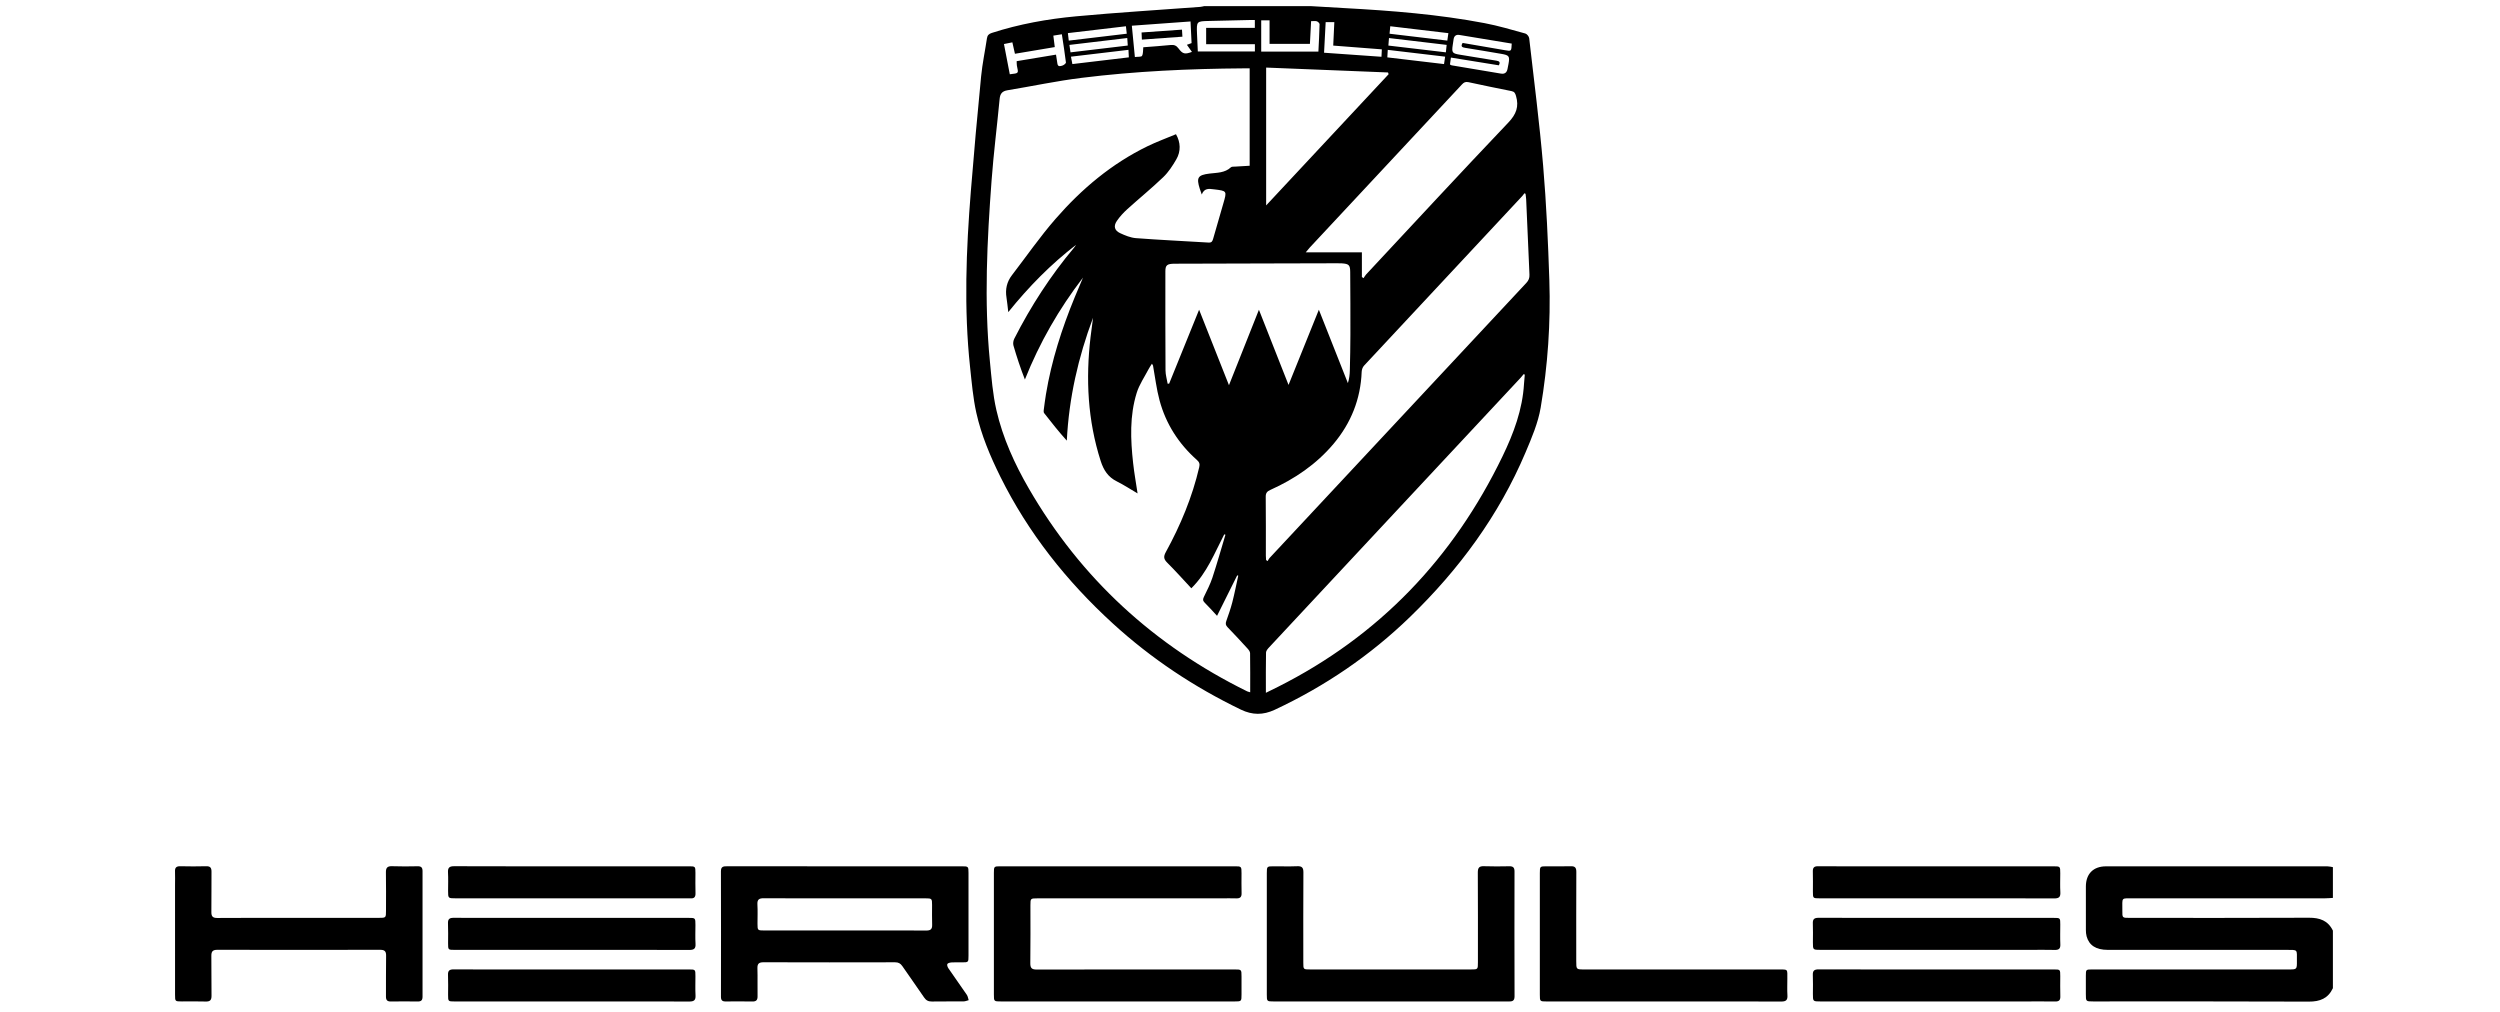
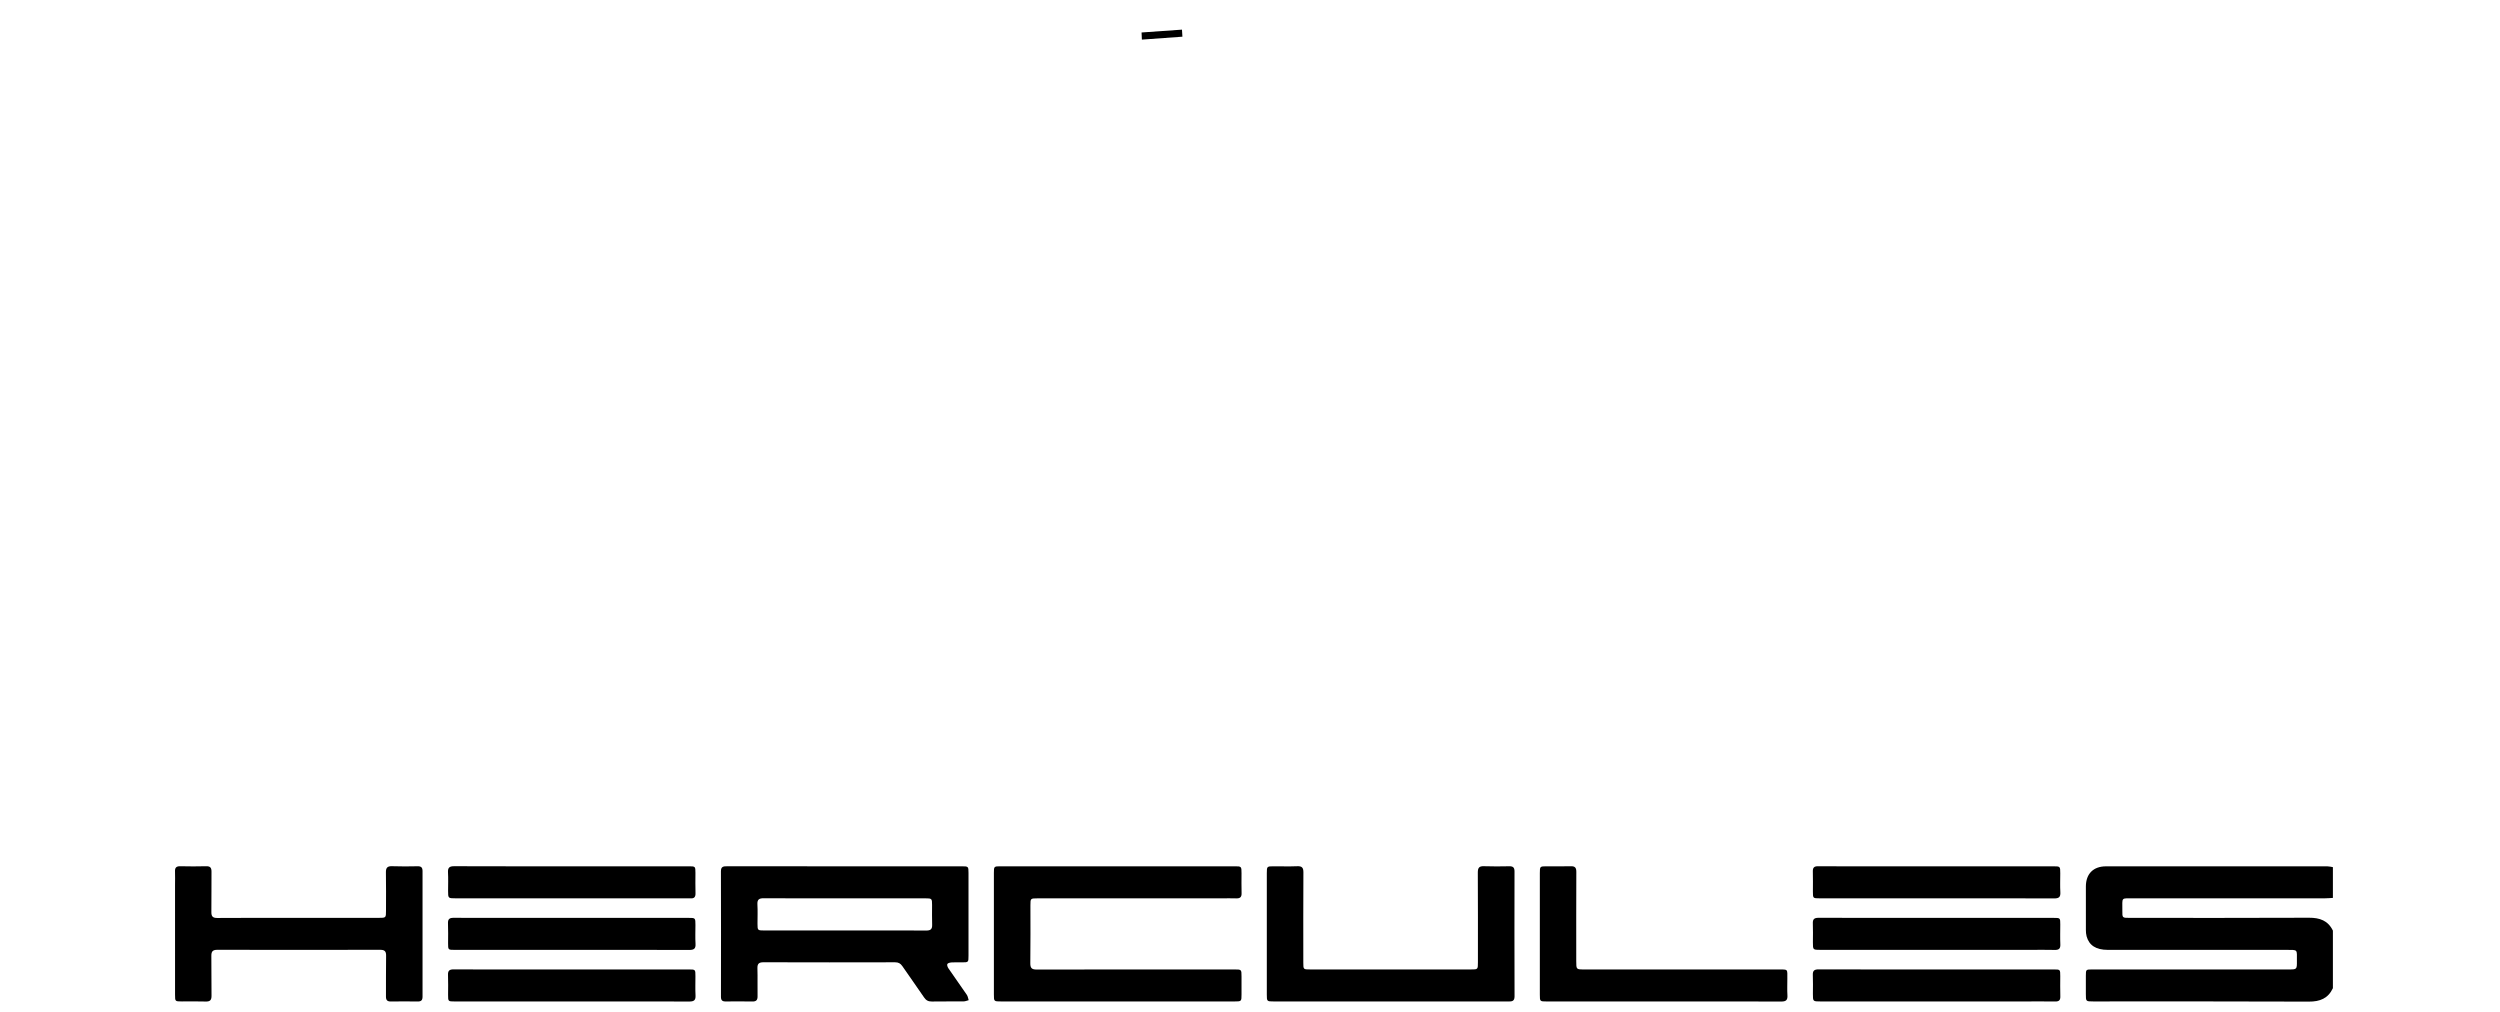
<svg xmlns="http://www.w3.org/2000/svg" width="200" height="81" viewBox="0 0 200 81" fill="none">
-   <path fill-rule="evenodd" clip-rule="evenodd" d="M110.987 4.59C112.517 4.771 114.012 4.947 115.522 5.126C115.555 4.907 115.58 4.744 115.611 4.532C114.062 4.348 112.557 4.171 111.021 3.989C111.007 4.236 110.997 4.4 110.987 4.59ZM90.277 3.987C88.719 4.172 87.217 4.351 85.676 4.534C85.72 4.765 85.753 4.937 85.79 5.126C87.312 4.945 88.791 4.769 90.307 4.588C90.298 4.404 90.291 4.24 90.277 3.987ZM111.07 3.645C112.629 3.828 114.138 4.007 115.669 4.187C115.692 3.966 115.71 3.801 115.732 3.591C114.182 3.407 112.671 3.227 111.118 3.043C111.101 3.271 111.087 3.436 111.07 3.645ZM90.181 3.042C88.611 3.229 87.099 3.409 85.552 3.593C85.587 3.824 85.612 3.997 85.641 4.188C87.188 4.004 88.689 3.826 90.222 3.643C90.21 3.455 90.198 3.29 90.181 3.042ZM85.501 3.249C87.067 3.062 88.59 2.882 90.141 2.697C90.118 2.495 90.1 2.331 90.074 2.101C88.518 2.284 86.994 2.465 85.431 2.649C85.458 2.873 85.478 3.047 85.501 3.249ZM111.222 2.1C111.2 2.335 111.182 2.508 111.164 2.698C112.719 2.884 114.232 3.063 115.785 3.248C115.813 3.053 115.838 2.879 115.871 2.652C114.311 2.467 112.787 2.286 111.222 2.1ZM105.925 4.218C107.485 4.328 108.99 4.434 110.518 4.542C110.529 4.317 110.537 4.152 110.547 3.948C109.227 3.847 107.945 3.747 106.658 3.647C106.688 2.996 106.717 2.396 106.746 1.772H106.053C106.011 2.573 105.969 3.371 105.925 4.218ZM81.195 4.302C81.121 3.972 81.058 3.694 80.989 3.387C80.75 3.435 80.55 3.476 80.317 3.523C80.478 4.358 80.631 5.152 80.783 5.942C81.555 5.857 81.47 5.865 81.352 5.256C81.332 5.146 81.34 5.031 81.334 4.893C82.401 4.716 83.433 4.545 84.481 4.371C84.526 4.653 84.561 4.873 84.593 5.094C84.636 5.376 84.852 5.287 84.992 5.246C85.105 5.212 85.283 5.072 85.274 4.997C85.186 4.255 85.066 3.517 84.948 2.741C84.697 2.781 84.487 2.815 84.267 2.85C84.308 3.183 84.344 3.465 84.382 3.767C83.298 3.949 82.263 4.123 81.195 4.302ZM100.897 4.127H105.472C105.507 3.412 105.549 2.676 105.566 1.937C105.567 1.858 105.438 1.732 105.346 1.704C105.217 1.663 105.067 1.693 104.888 1.693C104.855 2.333 104.823 2.945 104.793 3.509H101.565V1.625H100.897V4.127ZM96.492 3.537V2.232H100.387V1.602C100.218 1.602 100.077 1.599 99.934 1.602C98.864 1.627 97.793 1.652 96.723 1.677C95.723 1.7 95.722 1.7 95.761 2.705C95.779 3.2 95.806 3.694 95.825 4.117H100.392V3.537H96.492ZM94.952 3.584C95.09 3.534 95.202 3.493 95.326 3.448C95.298 2.877 95.272 2.328 95.243 1.717C93.649 1.832 92.107 1.944 90.547 2.057C90.633 2.94 90.71 3.735 90.79 4.562C91.022 4.531 91.306 4.565 91.361 4.468C91.464 4.289 91.433 4.033 91.462 3.781C92.187 3.722 92.923 3.677 93.656 3.6C93.94 3.57 94.117 3.652 94.286 3.881C94.617 4.327 94.794 4.36 95.355 4.152C95.225 3.968 95.097 3.788 94.952 3.584ZM120.938 3.487C119.527 3.253 118.137 3.021 116.745 2.795C116.497 2.755 116.336 2.868 116.291 3.122C116.264 3.278 116.245 3.436 116.221 3.592C116.125 4.214 116.18 4.278 116.817 4.38C117.782 4.533 118.744 4.702 119.709 4.853C119.95 4.892 120.047 4.972 119.906 5.225C118.635 5.02 117.367 4.815 116.073 4.606C116.042 4.833 116.019 4.999 115.997 5.157C116.062 5.192 116.094 5.221 116.131 5.227C117.445 5.448 118.76 5.668 120.075 5.888C120.383 5.94 120.552 5.798 120.604 5.499C120.627 5.369 120.657 5.24 120.68 5.111C120.792 4.497 120.733 4.415 120.102 4.308C119.139 4.146 118.177 3.978 117.212 3.827C116.957 3.787 116.841 3.717 117.01 3.434C118.14 3.628 119.271 3.819 120.401 4.017C120.912 4.107 120.911 4.114 120.938 3.487ZM101.292 5.406V16.433C104.602 12.887 107.845 9.412 111.089 5.937C111.073 5.891 111.058 5.843 111.042 5.797C107.801 5.667 104.558 5.537 101.292 5.406ZM108.951 22.162C108.996 22.192 109.041 22.222 109.086 22.253C109.152 22.156 109.205 22.048 109.283 21.963C113.071 17.903 116.841 13.827 120.668 9.804C121.302 9.138 121.53 8.528 121.28 7.674C121.214 7.452 121.152 7.333 120.922 7.288C119.77 7.058 118.619 6.824 117.472 6.573C117.242 6.523 117.11 6.59 116.959 6.752C112.903 11.104 108.843 15.452 104.784 19.801C104.69 19.902 104.607 20.012 104.461 20.185H108.951V22.162ZM95.928 24.778C96.739 26.827 97.507 28.767 98.317 30.817C99.135 28.758 99.907 26.812 100.714 24.781C101.517 26.821 102.28 28.756 103.083 30.794C103.909 28.747 104.691 26.808 105.509 24.779C106.305 26.791 107.068 28.721 107.831 30.65C107.942 30.297 107.981 29.959 107.987 29.621C108.011 28.67 108.031 27.717 108.032 26.766C108.036 25.1 108.03 23.434 108.017 21.768C108.014 21.202 107.912 21.107 107.348 21.068C107.217 21.059 107.083 21.062 106.952 21.062L102.152 21.074C99.429 21.082 96.705 21.087 93.981 21.097C93.371 21.099 93.23 21.207 93.23 21.702C93.227 24.347 93.225 26.99 93.241 29.634C93.243 29.989 93.352 30.342 93.412 30.697C93.452 30.695 93.492 30.693 93.532 30.691C94.315 28.761 95.097 26.83 95.928 24.778ZM101.271 55.425C101.637 55.244 101.931 55.102 102.222 54.955C110.335 50.872 116.263 44.652 120.202 36.506C121.089 34.671 121.803 32.765 121.922 30.692C121.937 30.451 121.962 30.211 121.983 29.97L121.891 29.931C121.808 30.03 121.732 30.135 121.643 30.229C118.098 34.029 114.552 37.828 111.007 41.627C107.849 45.011 104.691 48.393 101.537 51.78C101.425 51.899 101.285 52.059 101.282 52.202C101.26 53.246 101.271 54.29 101.271 55.425ZM101.287 44.806C101.33 44.832 101.373 44.859 101.416 44.886C101.462 44.806 101.497 44.712 101.559 44.646C108.404 37.307 115.252 29.97 122.104 22.637C122.29 22.438 122.37 22.242 122.357 21.971C122.263 19.964 122.182 17.956 122.093 15.948C122.087 15.799 122.059 15.651 122.042 15.502C122.011 15.49 121.979 15.477 121.948 15.463C121.894 15.536 121.845 15.614 121.784 15.68C117.562 20.203 113.337 24.725 109.121 29.255C109.01 29.374 108.941 29.576 108.934 29.743C108.852 31.927 108.077 33.852 106.684 35.507C105.31 37.141 103.573 38.318 101.632 39.191C101.367 39.31 101.255 39.437 101.258 39.742C101.276 41.314 101.267 42.888 101.268 44.462C101.269 44.577 101.282 44.692 101.287 44.806ZM92.241 29.242C92.212 29.193 92.184 29.145 92.156 29.096C92.064 29.242 91.963 29.383 91.884 29.537C91.557 30.164 91.141 30.766 90.935 31.432C90.364 33.271 90.442 35.166 90.651 37.054C90.737 37.838 90.878 38.617 91.006 39.473C90.418 39.129 89.899 38.787 89.347 38.512C88.645 38.164 88.29 37.612 88.054 36.876C87.013 33.627 86.85 30.317 87.245 26.957C87.306 26.446 87.376 25.935 87.443 25.423C86.257 28.587 85.516 31.84 85.345 35.251C84.699 34.535 84.112 33.794 83.531 33.048C83.49 32.996 83.487 32.897 83.496 32.824C83.552 32.392 83.607 31.959 83.678 31.529C84.121 28.857 84.944 26.297 85.97 23.798C86.189 23.266 86.417 22.737 86.641 22.206C84.721 24.707 83.166 27.408 81.992 30.362C81.639 29.457 81.341 28.557 81.077 27.647C81.029 27.482 81.063 27.251 81.144 27.093C82.467 24.492 84.043 22.055 85.922 19.818C85.985 19.744 86.035 19.66 86.091 19.582C84.076 21.132 82.31 22.925 80.662 24.97C80.606 24.51 80.576 24.157 80.52 23.81C80.412 23.148 80.544 22.55 80.954 22.017C82.113 20.508 83.2 18.937 84.447 17.507C86.527 15.117 88.931 13.094 91.806 11.696C92.548 11.335 93.328 11.052 94.079 10.737C94.448 11.382 94.48 12.101 94.108 12.743C93.813 13.253 93.481 13.768 93.06 14.172C92.136 15.06 91.139 15.869 90.188 16.73C89.878 17.011 89.586 17.327 89.35 17.672C89.064 18.087 89.155 18.439 89.608 18.651C90.01 18.838 90.448 19.019 90.882 19.052C92.817 19.198 94.757 19.288 96.695 19.406C96.944 19.422 97.001 19.284 97.056 19.087C97.321 18.147 97.596 17.209 97.868 16.271C98.162 15.262 98.162 15.273 97.12 15.147C96.723 15.1 96.347 15.027 96.141 15.56C96.072 15.363 96.023 15.232 95.981 15.099C95.699 14.203 95.824 14.002 96.766 13.886C97.363 13.812 97.983 13.841 98.473 13.384C98.544 13.318 98.699 13.337 98.817 13.328C99.207 13.302 99.597 13.282 99.973 13.26V5.468C99.784 5.468 99.627 5.467 99.471 5.468C95.144 5.499 90.824 5.696 86.529 6.228C84.541 6.474 82.573 6.896 80.594 7.222C80.171 7.292 80.009 7.499 79.97 7.918C79.765 10.088 79.489 12.253 79.327 14.427C78.97 19.242 78.719 24.063 79.19 28.887C79.318 30.201 79.418 31.531 79.712 32.812C80.224 35.038 81.168 37.115 82.311 39.088C86.472 46.275 92.333 51.642 99.771 55.307C99.835 55.337 99.908 55.349 100.016 55.382C100.016 54.312 100.023 53.283 100.007 52.254C100.005 52.131 99.9 51.991 99.808 51.89C99.282 51.313 98.752 50.741 98.209 50.181C98.056 50.025 98.029 49.893 98.1 49.692C98.276 49.195 98.452 48.695 98.584 48.185C98.765 47.48 98.904 46.764 99.061 46.052C99.033 46.046 99.004 46.037 98.975 46.031C98.446 47.094 97.916 48.158 97.364 49.267C96.991 48.866 96.696 48.527 96.374 48.213C96.207 48.049 96.227 47.922 96.321 47.732C96.562 47.233 96.821 46.736 96.993 46.212C97.367 45.077 97.691 43.926 98.035 42.781C98.003 42.768 97.972 42.757 97.94 42.746C97.167 44.234 96.561 45.827 95.307 47.062C94.645 46.353 94.03 45.662 93.376 45.012C93.093 44.729 93.07 44.524 93.263 44.171C94.442 42.019 95.382 39.77 95.939 37.371C95.997 37.117 95.949 36.97 95.753 36.797C94.292 35.501 93.272 33.912 92.764 32.029C92.518 31.119 92.411 30.172 92.241 29.242ZM104.896 0.492C105.792 0.544 106.687 0.599 107.582 0.649C111.332 0.854 115.074 1.147 118.77 1.852C119.869 2.061 120.947 2.384 122.028 2.682C122.159 2.719 122.319 2.919 122.335 3.058C122.725 6.458 123.162 9.855 123.452 13.264C123.709 16.305 123.847 19.359 123.947 22.411C124.06 25.827 123.824 29.237 123.255 32.605C123.047 33.837 122.533 35.035 122.041 36.198C119.907 41.239 116.723 45.554 112.808 49.349C109.617 52.442 105.996 54.903 101.972 56.785C101.048 57.216 100.191 57.212 99.277 56.772C95.524 54.962 92.091 52.682 89.016 49.869C85.325 46.49 82.257 42.629 80.026 38.131C79.215 36.493 78.503 34.807 78.106 33.024C77.841 31.83 77.739 30.596 77.607 29.376C77.104 24.687 77.293 19.998 77.666 15.314C77.911 12.245 78.19 9.177 78.489 6.112C78.59 5.089 78.804 4.077 78.957 3.058C78.993 2.819 79.112 2.71 79.344 2.634C81.542 1.923 83.808 1.517 86.097 1.305C89.4 0.999 92.712 0.799 96.02 0.551C96.123 0.543 96.224 0.512 96.326 0.492H104.896Z" fill="black" />
  <path fill-rule="evenodd" clip-rule="evenodd" d="M186.632 79.054C186.249 79.874 185.598 80.133 184.708 80.129C178.958 80.105 173.207 80.115 167.457 80.115C166.869 80.115 166.868 80.114 166.868 79.525C166.868 79.036 166.867 78.548 166.868 78.059C166.87 77.559 166.873 77.556 167.386 77.556H183.091C183.753 77.556 183.757 77.556 183.752 76.873C183.746 75.932 183.867 75.99 182.887 75.99C178.127 75.99 173.368 75.99 168.609 75.989C167.686 75.988 167.127 75.631 166.928 74.906C166.884 74.744 166.872 74.568 166.871 74.398C166.866 73.235 166.864 72.071 166.87 70.909C166.876 69.904 167.469 69.307 168.48 69.307C174.389 69.303 180.298 69.305 186.207 69.308C186.349 69.308 186.491 69.35 186.632 69.372V71.832C186.422 71.844 186.211 71.865 186 71.865C180.922 71.867 175.845 71.864 170.767 71.869C169.617 71.87 169.803 71.733 169.788 72.864C169.781 73.43 169.789 73.43 170.36 73.43C175.147 73.43 179.933 73.442 184.72 73.419C185.582 73.415 186.242 73.647 186.632 74.451V79.054Z" fill="black" />
  <path fill-rule="evenodd" clip-rule="evenodd" d="M67.601 71.866C65.433 71.866 63.264 71.873 61.096 71.86C60.725 71.858 60.57 71.962 60.593 72.356C60.623 72.87 60.6 73.387 60.6 73.902C60.602 74.427 60.611 74.438 61.132 74.438C64.001 74.439 66.871 74.439 69.74 74.439C71.195 74.439 72.649 74.431 74.103 74.443C74.441 74.445 74.585 74.335 74.572 73.984C74.552 73.456 74.568 72.926 74.566 72.398C74.566 71.885 74.547 71.867 74.027 71.867C71.885 71.865 69.743 71.866 67.601 71.866ZM67.581 69.305C70.701 69.305 73.82 69.304 76.941 69.305C77.467 69.305 77.48 69.316 77.48 69.833C77.481 72.04 77.481 74.248 77.48 76.456C77.48 76.988 77.477 76.988 76.951 76.988C76.674 76.989 76.395 76.976 76.119 76.995C76.001 77.003 75.822 77.045 75.786 77.124C75.746 77.211 75.812 77.378 75.88 77.476C76.365 78.185 76.867 78.883 77.35 79.592C77.431 79.711 77.447 79.873 77.494 80.015C77.358 80.049 77.224 80.111 77.089 80.112C76.243 80.12 75.396 80.107 74.55 80.121C74.27 80.125 74.091 80.036 73.93 79.799C73.361 78.956 72.763 78.133 72.189 77.292C72.04 77.073 71.875 76.982 71.604 76.983C68.1 76.991 64.597 76.993 61.093 76.981C60.712 76.98 60.581 77.094 60.594 77.479C60.618 78.218 60.591 78.96 60.605 79.699C60.611 80.007 60.497 80.125 60.189 80.12C59.475 80.107 58.761 80.111 58.047 80.117C57.779 80.12 57.675 80.016 57.676 79.74C57.682 76.396 57.685 73.051 57.674 69.706C57.672 69.302 57.892 69.302 58.181 69.302C61.314 69.306 64.447 69.305 67.581 69.305Z" fill="black" />
  <path fill-rule="evenodd" clip-rule="evenodd" d="M89.416 80.117C86.308 80.117 83.2 80.117 80.092 80.116C79.512 80.116 79.511 80.114 79.511 79.555C79.511 76.315 79.511 73.074 79.511 69.834C79.511 69.313 79.52 69.304 80.047 69.304H98.775C99.315 69.304 99.322 69.311 99.322 69.867C99.322 70.396 99.311 70.925 99.327 71.453C99.337 71.766 99.207 71.88 98.905 71.87C98.522 71.856 98.137 71.867 97.754 71.867C92.835 71.867 87.914 71.867 82.994 71.868C82.442 71.868 82.434 71.876 82.434 72.412C82.434 73.959 82.447 75.507 82.425 77.054C82.419 77.462 82.556 77.565 82.95 77.564C88.213 77.553 93.477 77.556 98.741 77.556C99.321 77.556 99.322 77.557 99.322 78.123C99.323 78.601 99.322 79.076 99.322 79.552C99.322 80.114 99.321 80.116 98.74 80.117H89.416Z" fill="black" />
  <path fill-rule="evenodd" clip-rule="evenodd" d="M111.259 80.117C108.139 80.117 105.019 80.117 101.9 80.116C101.352 80.116 101.345 80.108 101.345 79.566C101.345 76.326 101.345 73.087 101.345 69.849C101.345 69.321 101.36 69.305 101.868 69.304C102.503 69.303 103.139 69.323 103.772 69.298C104.15 69.282 104.275 69.404 104.272 69.791C104.257 72.197 104.264 74.603 104.265 77.009C104.265 77.556 104.265 77.556 104.82 77.556H117.67C118.232 77.556 118.233 77.556 118.233 76.982C118.233 74.59 118.24 72.197 118.225 69.804C118.224 69.428 118.328 69.282 118.719 69.297C119.392 69.322 120.067 69.314 120.741 69.301C121.049 69.294 121.162 69.406 121.161 69.716C121.155 73.048 121.152 76.379 121.164 79.711C121.165 80.109 120.948 80.12 120.657 80.119C117.525 80.116 114.391 80.117 111.259 80.117Z" fill="black" />
  <path fill-rule="evenodd" clip-rule="evenodd" d="M23.934 73.429H30.283C30.879 73.429 30.88 73.429 30.88 72.85C30.88 71.831 30.893 70.813 30.873 69.795C30.866 69.413 30.997 69.282 31.38 69.297C32.053 69.323 32.728 69.313 33.403 69.301C33.688 69.295 33.803 69.392 33.803 69.689C33.797 73.035 33.796 76.381 33.803 79.728C33.804 80.024 33.693 80.124 33.408 80.119C32.694 80.109 31.98 80.109 31.266 80.119C30.971 80.123 30.874 79.998 30.877 79.714C30.886 78.629 30.868 77.544 30.888 76.46C30.895 76.088 30.759 75.984 30.404 75.984C26.067 75.993 21.729 75.993 17.391 75.984C17.029 75.984 16.903 76.107 16.908 76.469C16.926 77.526 16.903 78.585 16.922 79.642C16.928 80.004 16.812 80.136 16.445 80.122C15.811 80.099 15.176 80.117 14.542 80.115C14.009 80.114 14.004 80.11 14.004 79.589C14.003 76.653 14.003 73.718 14.003 70.781C14.003 70.424 14.016 70.067 14.001 69.71C13.988 69.398 14.122 69.293 14.426 69.299C15.113 69.315 15.802 69.318 16.488 69.299C16.827 69.289 16.923 69.424 16.92 69.742C16.908 70.813 16.926 71.884 16.91 72.955C16.905 73.313 17.017 73.44 17.388 73.438C19.57 73.422 21.753 73.43 23.934 73.429Z" fill="black" />
  <path fill-rule="evenodd" clip-rule="evenodd" d="M133.102 80.117C129.983 80.117 126.863 80.117 123.743 80.117C123.19 80.117 123.187 80.112 123.187 79.569C123.186 76.33 123.187 73.091 123.187 69.852C123.188 69.308 123.192 69.305 123.745 69.304C124.38 69.303 125.015 69.319 125.649 69.299C125.994 69.287 126.108 69.406 126.106 69.754C126.094 72.134 126.1 74.513 126.1 76.893C126.1 77.556 126.101 77.556 126.743 77.556H142.25C143.076 77.556 142.984 77.507 142.987 78.313C142.989 78.749 142.966 79.187 142.994 79.621C143.019 80.003 142.884 80.124 142.501 80.123C139.461 80.111 136.42 80.117 133.379 80.117H133.102Z" fill="black" />
  <path fill-rule="evenodd" clip-rule="evenodd" d="M154.93 71.866C151.809 71.866 148.689 71.867 145.568 71.866C145.037 71.866 145.033 71.86 145.032 71.34C145.031 70.799 145.044 70.255 145.027 69.714C145.018 69.404 145.137 69.297 145.445 69.299C146.874 69.311 148.302 69.305 149.73 69.305H164.251C164.82 69.305 164.82 69.305 164.821 69.871C164.821 70.374 164.799 70.878 164.828 71.379C164.85 71.765 164.713 71.875 164.333 71.874C161.198 71.86 158.064 71.866 154.93 71.866Z" fill="black" />
  <path fill-rule="evenodd" clip-rule="evenodd" d="M45.738 69.304H55.099C55.628 69.304 55.633 69.31 55.635 69.829C55.636 70.371 55.622 70.914 55.64 71.455C55.651 71.771 55.525 71.894 55.223 71.867C55.143 71.86 55.063 71.866 54.984 71.866H36.46C35.848 71.866 35.847 71.865 35.847 71.262C35.847 70.773 35.868 70.282 35.84 69.794C35.818 69.411 35.955 69.295 36.337 69.297C39.47 69.31 42.604 69.304 45.738 69.304Z" fill="black" />
  <path fill-rule="evenodd" clip-rule="evenodd" d="M45.697 75.99C42.589 75.99 39.482 75.99 36.375 75.99C35.847 75.99 35.847 75.987 35.847 75.46C35.847 74.931 35.863 74.402 35.839 73.875C35.823 73.518 35.965 73.422 36.303 73.425C37.942 73.437 39.582 73.43 41.222 73.43H55.065C55.634 73.43 55.634 73.431 55.635 74.001C55.635 74.503 55.612 75.006 55.642 75.507C55.667 75.904 55.505 75.997 55.137 75.996C51.99 75.985 48.843 75.99 45.697 75.99Z" fill="black" />
  <path fill-rule="evenodd" clip-rule="evenodd" d="M154.93 73.43C158.05 73.43 161.17 73.43 164.29 73.431C164.82 73.431 164.822 73.433 164.822 73.959C164.822 74.488 164.803 75.017 164.827 75.544C164.844 75.903 164.702 76.004 164.365 75.994C163.718 75.977 163.07 75.989 162.422 75.989H145.643C145.032 75.989 145.032 75.989 145.032 75.383C145.032 74.88 145.05 74.378 145.027 73.876C145.011 73.522 145.151 73.424 145.49 73.424C148.637 73.434 151.783 73.43 154.93 73.43Z" fill="black" />
  <path fill-rule="evenodd" clip-rule="evenodd" d="M45.739 80.117H36.378C35.848 80.116 35.848 80.114 35.847 79.588C35.846 79.059 35.864 78.53 35.841 78.002C35.825 77.649 35.959 77.548 36.3 77.551C38.191 77.563 40.082 77.556 41.973 77.556H55.103C55.632 77.557 55.634 77.559 55.634 78.084C55.636 78.599 55.614 79.117 55.642 79.63C55.664 80.022 55.513 80.124 55.14 80.122C52.006 80.111 48.873 80.116 45.739 80.117Z" fill="black" />
  <path fill-rule="evenodd" clip-rule="evenodd" d="M154.929 77.556H164.291C164.819 77.556 164.82 77.557 164.821 78.083C164.822 78.625 164.807 79.168 164.826 79.709C164.837 80.025 164.711 80.125 164.407 80.12C163.614 80.107 162.821 80.116 162.028 80.116H145.645C145.033 80.116 145.032 80.116 145.032 79.51C145.032 79.006 145.05 78.504 145.026 78.002C145.011 77.649 145.149 77.55 145.489 77.55C148.635 77.56 151.782 77.556 154.929 77.556Z" fill="black" />
  <path fill-rule="evenodd" clip-rule="evenodd" d="M91.35 3.169C91.341 2.957 91.334 2.804 91.325 2.598C92.41 2.522 93.469 2.447 94.558 2.371C94.571 2.577 94.58 2.729 94.593 2.935C93.518 3.013 92.461 3.089 91.35 3.169Z" fill="black" />
</svg>